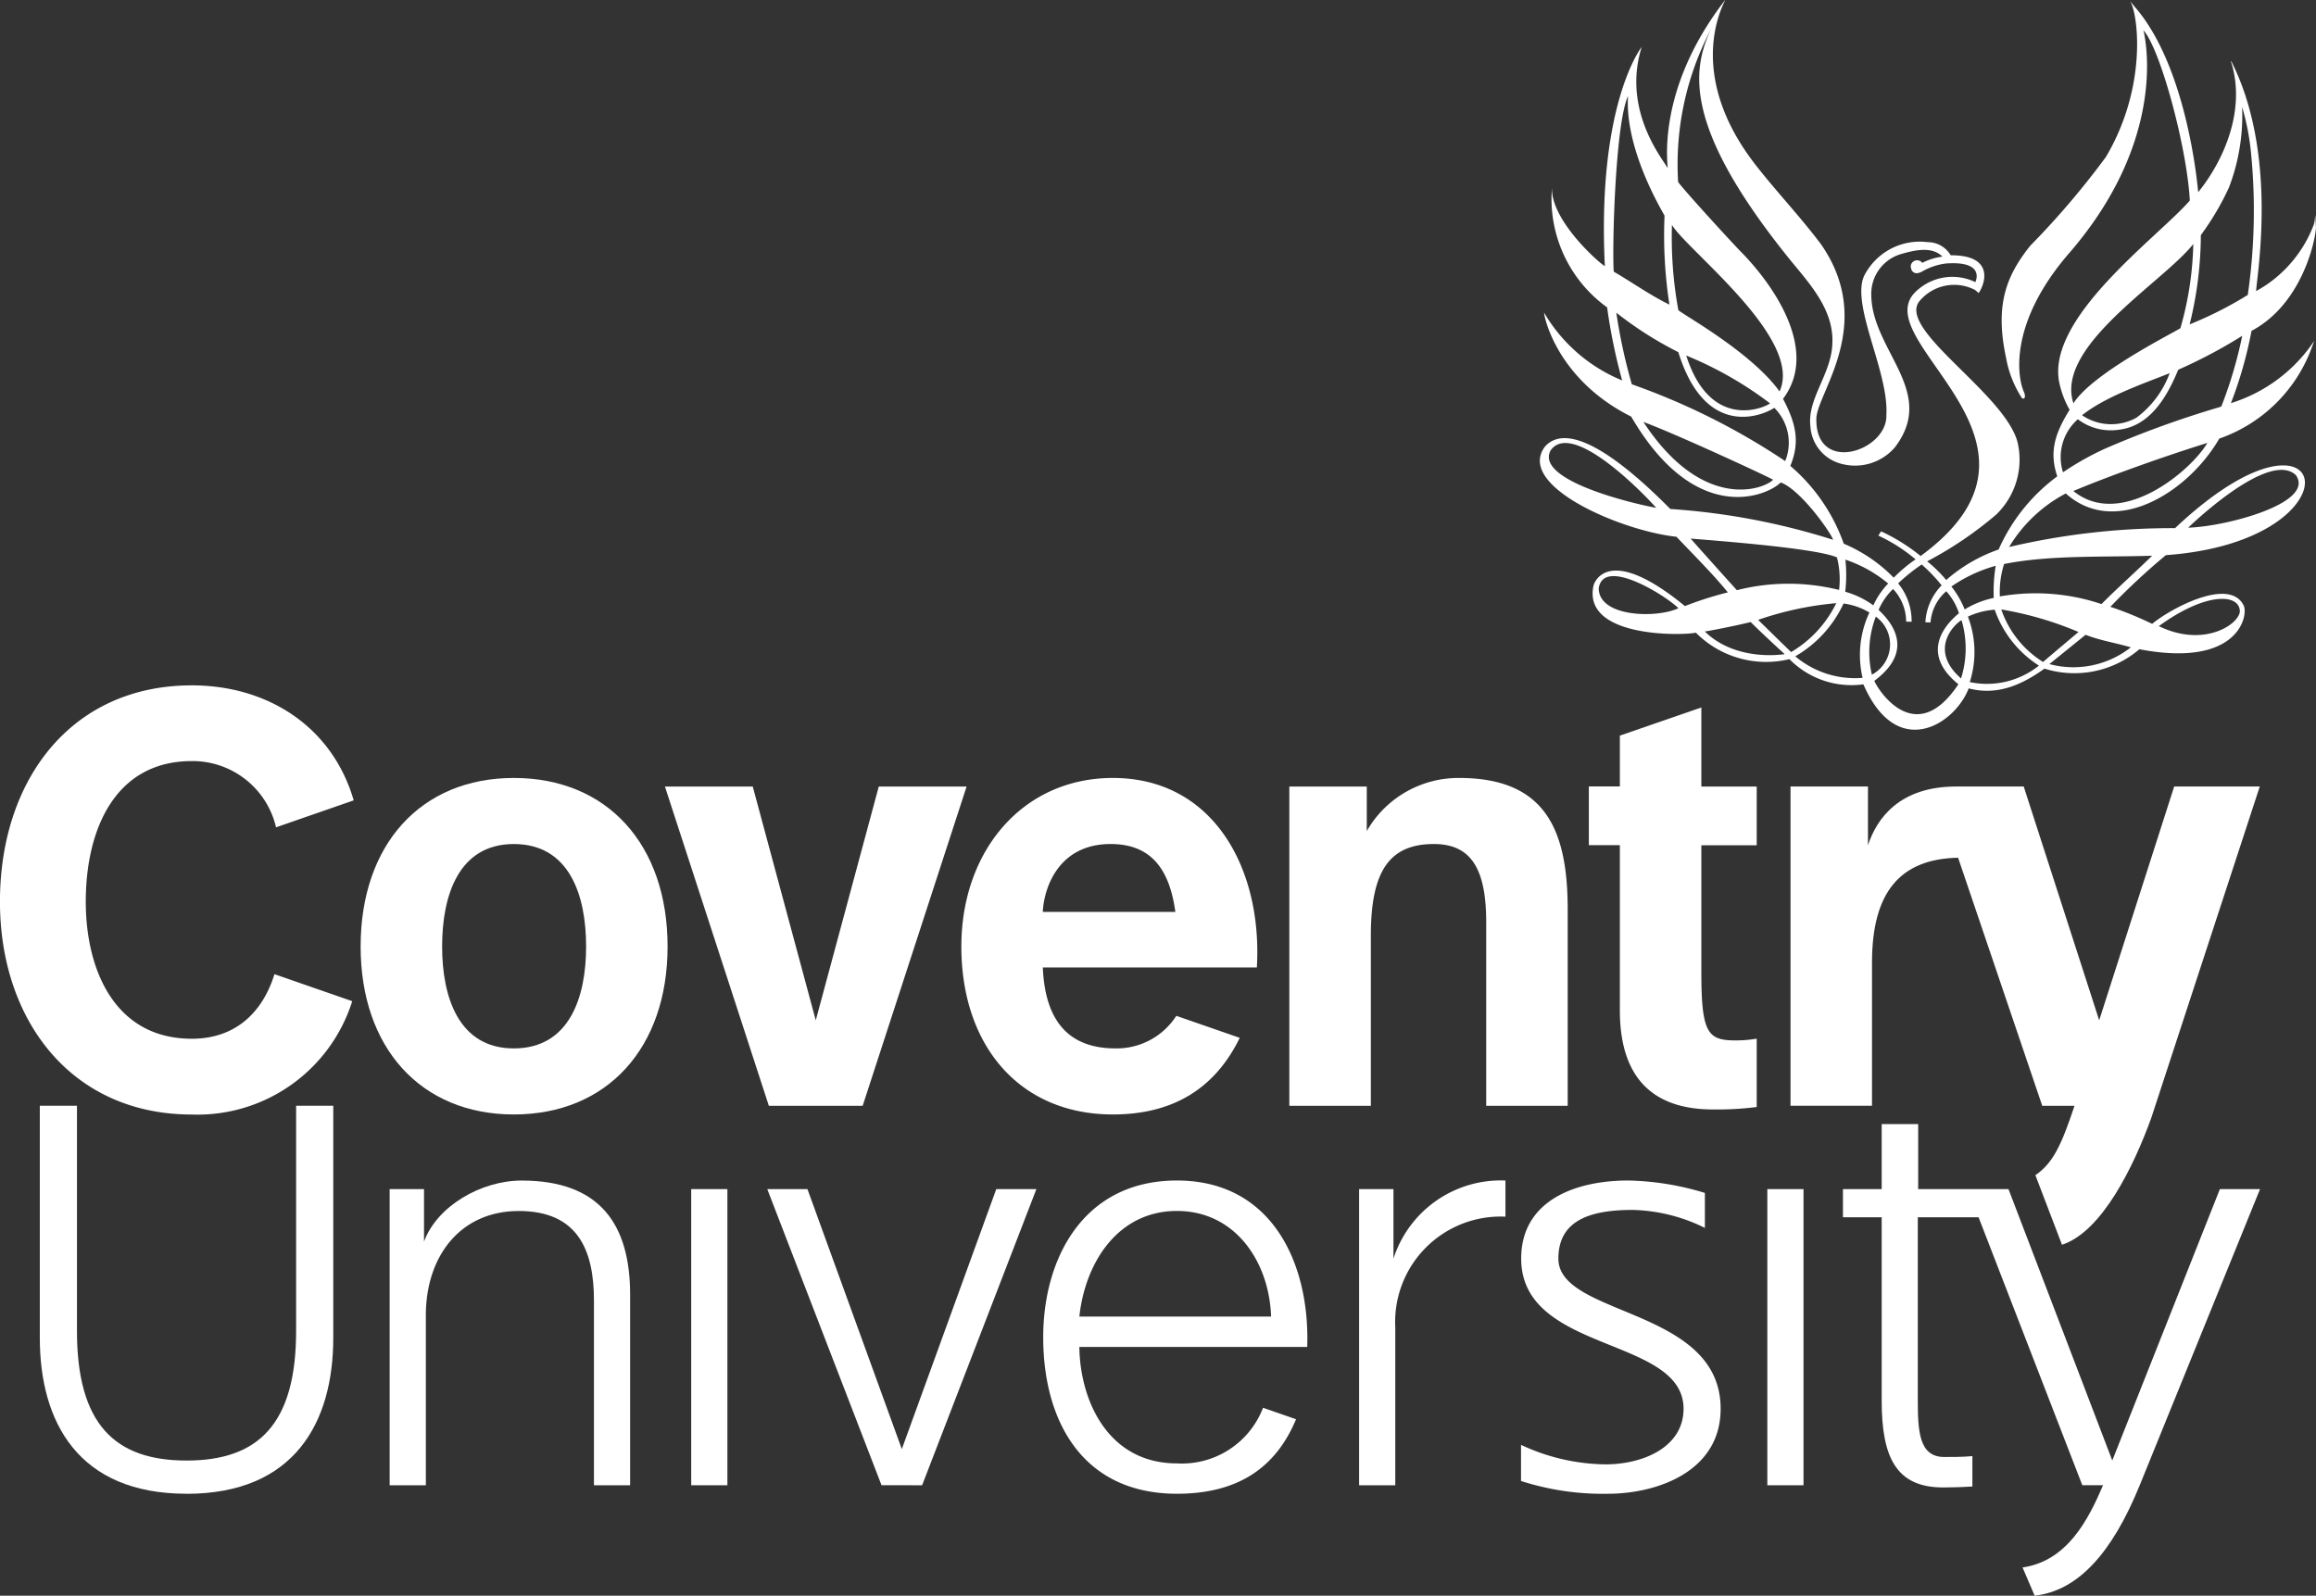
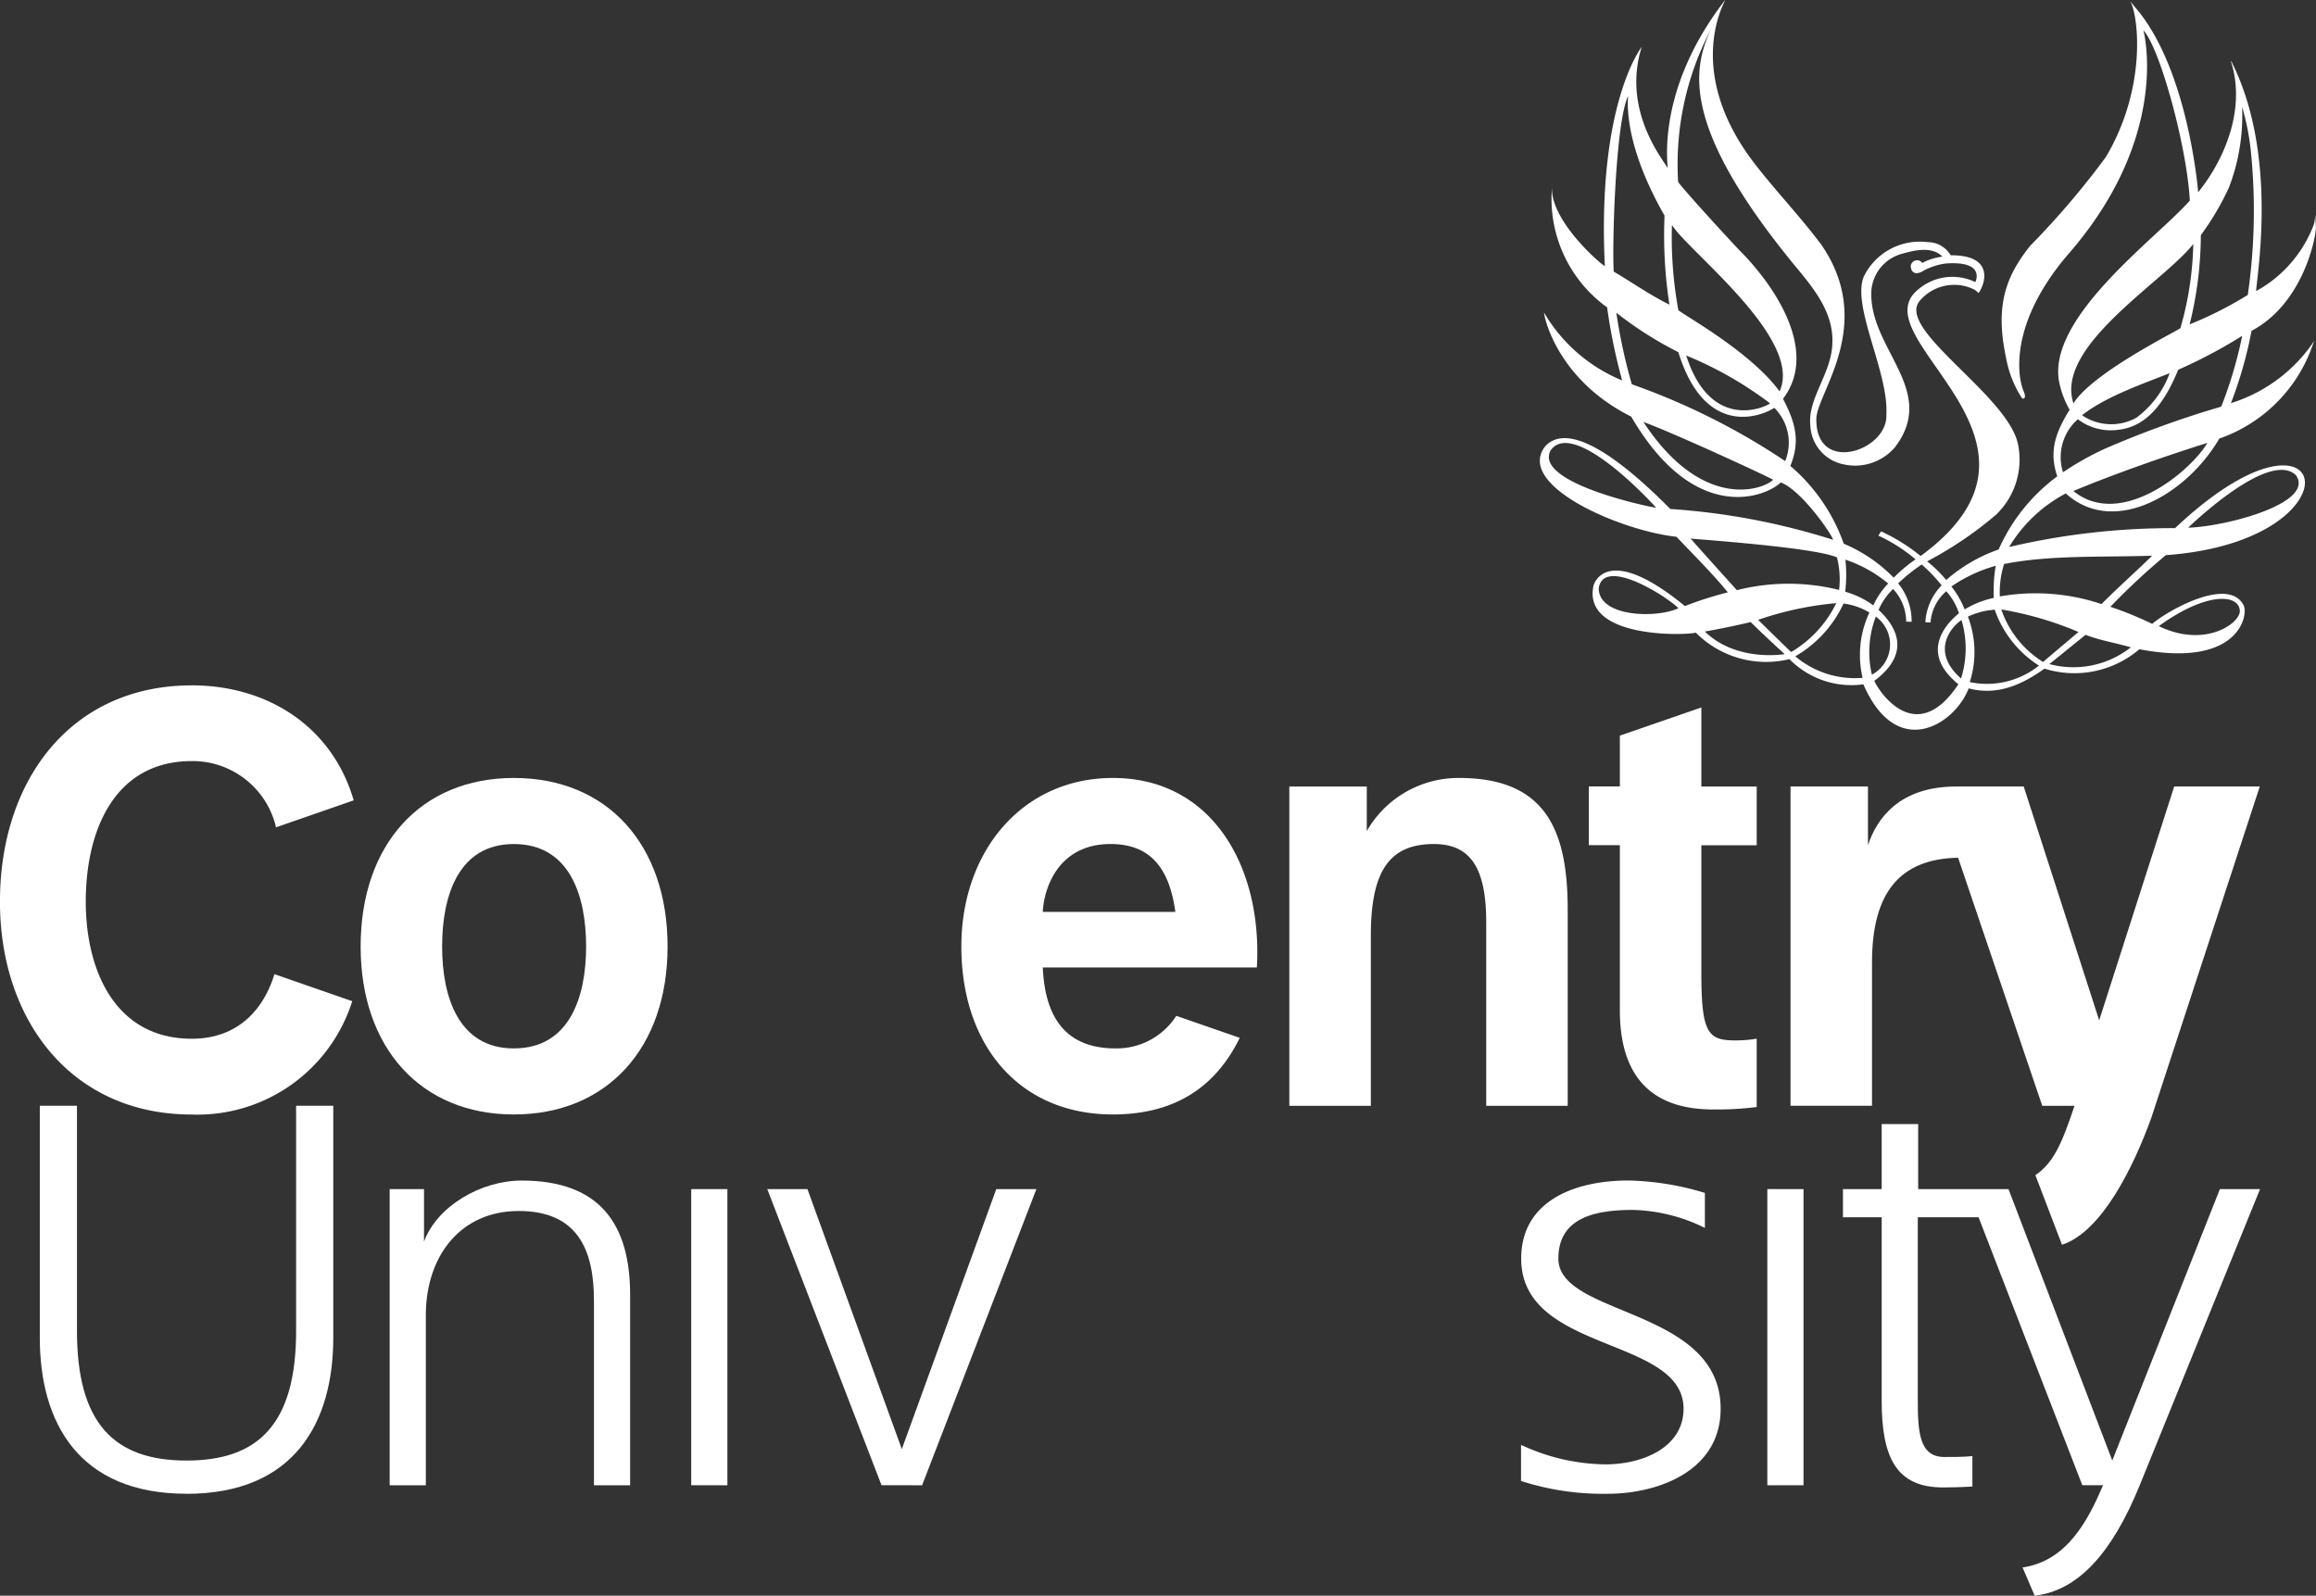
<svg xmlns="http://www.w3.org/2000/svg" width="164.297" height="113.211" viewBox="0 0 164.297 113.211">
  <rect x="0" y="0" width="164.297" height="113.211" fill="#333333" stroke="none" />
  <defs>
    <style>.a{fill:#fff;}</style>
  </defs>
  <g transform="translate(-210 -1125.703)">
    <path class="a" d="M671.515,317.436c-3.909,0-5.085-3.635-5.085-7.229,0-3.633,1.176-7.271,5.085-7.271,3.947,0,5.13,3.639,5.13,7.271,0,3.594-1.182,7.229-5.13,7.229m0-19.188c-6.595,0-10.866,4.729-10.866,11.958,0,7.185,4.271,11.916,10.866,11.916,6.634,0,10.909-4.731,10.909-11.916,0-7.229-4.276-11.958-10.909-11.958" transform="translate(-425.066 882.65)" />
-     <path class="a" d="M720.176,322.18l7.372-22.649h-6.23l-4.47,16.586-4.47-16.586h-6.23l7.371,22.649Z" transform="translate(-448.978 881.976)" />
    <path class="a" d="M623.089,374.8c7.675,0,10.409-5.084,10.409-11.065V347.269h-2.636v15.848c.036,6.757-2.695,9.323-7.773,9.323s-7.809-2.566-7.773-9.323V347.269H612.68v16.462c0,5.981,2.734,11.065,10.409,11.065" transform="translate(-399.856 856.886)" />
    <rect class="a" width="2.566" height="21.011" transform="translate(259.035 1210.068)" />
    <path class="a" d="M732.44,380.742l8.106-21.011H737.7L731,378.177l-6.695-18.447h-2.85l8.106,21.011Z" transform="translate(-457.025 850.337)" />
    <rect class="a" width="2.565" height="21.011" transform="translate(335.375 1210.068)" />
    <path class="a" d="M805.3,321.509V309.418c0-4.6,1.343-6.483,4.476-6.483,2.686,0,3.708,1.84,3.708,5.564v13.01h5.78V307.581c0-5.611-1.55-9.333-7.7-9.333a7.491,7.491,0,0,0-6.553,3.767v-3.158h-5.494v22.653H805.3" transform="translate(-498.052 882.65)" />
    <path class="a" d="M852.286,287.7,846.5,289.7v3.606h-2.2v4.164h2.2v11.717c0,5.489,3.063,7.036,6.608,7.036a22.313,22.313,0,0,0,3.1-.173V311.2a8.65,8.65,0,0,1-1.518.124c-1.954,0-2.409-.525-2.409-4.816v-9.028h3.927v-4.166h-3.927V287.7" transform="translate(-521.587 888.194)" />
    <path class="a" d="M667.558,380.068V367.81c.08-4.109,2.524-7.2,6.591-7.2,4.153,0,5.334,2.726,5.334,6.35v13.11h2.566V366.55c0-5-2.147-8.1-7.694-8.1-2.878,0-5.995,1.808-6.928,4.329v-3.721h-2.437v21.011h2.567" transform="translate(-427.348 851.011)" />
-     <path class="a" d="M812.51,380.067v-11.2a7.479,7.479,0,0,1,7.816-7.855v-2.565a8,8,0,0,0-7.945,5.54v-4.93h-2.437v21.011h2.566" transform="translate(-503.529 851.012)" />
    <path class="a" d="M836.8,363.984c0-2.79,2.389-3.452,5.283-3.452a12.114,12.114,0,0,1,5.111,1.276v-2.482a19.839,19.839,0,0,0-5.423-.881c-3.9,0-7.609,1.5-7.609,5.539,0,6.738,11.518,5.5,11.518,10.655,0,2.725-2.869,3.945-5.541,3.945a14.452,14.452,0,0,1-5.989-1.384v2.563a18.918,18.918,0,0,0,6.167.907c3.429,0,7.994-1.539,7.994-6.031,0-7.2-11.512-6.525-11.512-10.655" transform="translate(-516.249 851.013)" />
    <path class="a" d="M903.343,375.632c-1.962,4.83-4.4,7.5-7.454,7.835l-.858-2c3.175-.465,4.66-3.38,5.711-5.836H899.27l-7.359-19.011H887.6v12.907c0,2.259.079,4.1,1.872,4.1.488,0,1.337.008,2-.063v2.157c-.755.049-1.548.068-2.074.068-3.343,0-4.36-2.144-4.36-6.164V356.622H882.29v-2h2.748v-4.612h2.588v4.612h6.407l7.363,19.256,7.633-19.256h2.849l-8.535,21.011" transform="translate(-541.551 855.446)" />
    <path class="a" d="M901.664,299.527l-5.32,16.588-5.354-16.588h-4.781c-4.028,0-5.634,2.254-6.268,4.164v-4.164h-5.494v22.651h5.781V312.017c0-4.984,1.985-7.352,6.107-7.437l5.97,17.6h2.289c-.9,2.692-1.489,4.047-2.776,4.922l1.888,4.937h0c2.852-.926,5.113-5.619,6.339-9.015l7.693-23.5h-6.072" transform="translate(-537.428 881.977)" />
    <path class="a" d="M626.2,304.882c-.859,2.767-2.809,4.586-5.863,4.586-5.468,0-7.524-4.886-7.524-9.727,0-5.089,2.057-9.973,7.524-9.973a6.08,6.08,0,0,1,5.973,4.7l5.51-1.913c-1.536-5.264-6.136-8.159-11.484-8.159-8.57,0-13.611,6.717-13.611,15.349,0,8.383,5.042,15.1,13.611,15.1a11.511,11.511,0,0,0,11.379-8.042l-5.516-1.916" transform="translate(-396.728 889.932)" />
    <path class="a" d="M761.05,302.935c2.8,0,4.172,1.677,4.6,4.818h-9.405c.085-1.75,1.143-4.818,4.807-4.818m4.664,12.191a5.029,5.029,0,0,1-4.3,2.31c-3.213,0-5-1.8-5.169-5.74h15.184c.411-6.967-3.053-13.448-10.214-13.448-6.392,0-10.749,5.169-10.749,11.958,0,7.013,4.11,11.916,10.749,11.916,4.051,0,7.154-1.654,9-5.436l-4.5-1.561" transform="translate(-472.27 882.65)" />
-     <path class="a" d="M772.2,360.607c4.151,0,6.55,3.625,6.676,7.492h-13.6c.41-3.825,2.728-7.492,6.923-7.492m6.107,13.965a6.161,6.161,0,0,1-6.107,3.945c-4.928,0-6.882-4.517-6.923-8.262H781.44c.2-5.906-2.487-11.808-9.239-11.808-6.677,0-9.49,5.579-9.49,11.118,0,5.978,2.813,11.106,9.49,11.106,4.394,0,7.043-1.911,8.447-5.287h0l-2.339-.813" transform="translate(-478.706 851.011)" />
    <path class="a" d="M885.136,210.818a70.285,70.285,0,0,0-8.05,2.923,20.566,20.566,0,0,0-2.99,1.68,3.574,3.574,0,0,1,1.054-3.763,3.861,3.861,0,0,0,2.9.744c2.166-.248,3.385-2.224,4.22-4.257a35.64,35.64,0,0,0,4.54-2.406,30.368,30.368,0,0,1-1.412,4.831c-.067.159-.011.176-.266.248m-10.3,5.93c2.829-1.178,6.585-2.5,9.506-3.412-1.191,2.029-6.156,6.146-9.506,3.412m6.831-8.358a6.9,6.9,0,0,1-2.352,3.154,3.678,3.678,0,0,1-3.863-.17c1.633-1.3,4.233-2.2,6.216-2.984m1.675-9.163a23.183,23.183,0,0,1-.916,5.973c-.691.43-6.245,3.209-7.587,5.328-1.341-4.051,6.35-8.575,8.5-11.3m.539-.632a19.523,19.523,0,0,0,1.987-3.362,14.289,14.289,0,0,0,.94-5.74,17.585,17.585,0,0,1,.619,3.134,41.777,41.777,0,0,1-.216,10.209,26.582,26.582,0,0,1-4.124,2.088,26.653,26.653,0,0,0,.794-6.328m-3.454,22.742c-1.075,1.059-2.453,2.28-3.594,3.432a14.656,14.656,0,0,0-7.21-.542,6.555,6.555,0,0,1,.3-2.3c3.259-.653,7.042-.472,10.5-.589m-1.509,6.5a6.582,6.582,0,0,1-5.777,1.188l2.566-2.076c1.086.416,2.1.564,3.211.888m-6.224,1.04a7.085,7.085,0,0,1-2.966-3.728,24.213,24.213,0,0,1,5.479,1.6s-1.736,1.459-2.513,2.124m-5.2,1.431a7.03,7.03,0,0,0-.133-4.646,5.416,5.416,0,0,1,1.9-.491,7.72,7.72,0,0,0,3.138,3.967,5.907,5.907,0,0,1-4.9,1.17m-.626-.259c-2.43-2.135-.291-3.987.035-4.134a7.03,7.03,0,0,1-.035,4.134m-6.149.167c2.829-2.11,1.33-4.065.3-5.031a4.62,4.62,0,0,1,1.027-1.483,3.386,3.386,0,0,1,.929,2.318c.138,0,.122,0,.388.008a4.2,4.2,0,0,0-.957-2.723,12.663,12.663,0,0,1,1.672-1.341,11.847,11.847,0,0,1,1.414,1.479,4.07,4.07,0,0,0-1.154,2.62l.366.015a3.225,3.225,0,0,1,1.117-2.216,4.33,4.33,0,0,1,.9,1.559c-.6.5-3.022,2.632-.041,5.038-3.181,4.8-5.928,0-5.958-.244m.1-4.554a2.429,2.429,0,0,1-.279,4.119,7.068,7.068,0,0,1,.279-4.119m-.938,4.345a6.559,6.559,0,0,1-4.775-1.527,8.4,8.4,0,0,0,3.424-3.746,4.74,4.74,0,0,1,1.834.639,7.086,7.086,0,0,0-.483,4.634m-7.411-4.114a23.131,23.131,0,0,1,5.542-1.185,8.172,8.172,0,0,1-3.2,3.469c-.781-.751-2.34-2.284-2.34-2.284m-3.782.825c.263-.028,2.277-.423,3.25-.67.74.732,1.625,1.556,2.413,2.276,0,0-3.411.594-5.663-1.606m-1.005-6.591c2.331.187,8.93.7,10.378,1.332a6.31,6.31,0,0,1,.15,2.311,14.847,14.847,0,0,0-7.25.018s-2.264-2.505-3.279-3.66m10.977,1.493a9.388,9.388,0,0,1,3.035,1.693,5.569,5.569,0,0,0-1.053,1.551,6.251,6.251,0,0,0-1.993-.966,10.3,10.3,0,0,0,.011-2.277m-3.9-6.665c.721-1.758.344-3.09-.525-4.745,2.6-3.433-.692-8.133-3.062-10.51-1.233-1.3-4.15-4.508-4.379-4.883a20.574,20.574,0,0,1,2.321-10.811c-1.323,2.859-1.991,6.894,5.546,16.246,1.335,1.66,3.166,3.533,3.077,5.971-.038,2.2-1.8,3.958-1.56,5.939a2.926,2.926,0,0,0,2.323,2.688,3.72,3.72,0,0,0,3.662-1.19c3.053-3.972-1.649-6.878-1.667-10.842a2.937,2.937,0,0,1,2.183-2.9c.919-.264,2.131-.539,2.863.2a4.387,4.387,0,0,0-1.424.442l.007.019a.455.455,0,0,0-.832.255l.045.194a.4.4,0,0,0,.492.253l.03-.007a1.076,1.076,0,0,0,.3-.13,4.463,4.463,0,0,1,1.647-.538h0c2.848-.2,2.07,1.322,2.07,1.322a3.732,3.732,0,0,0-4.345.8c-3.191,3.564,11.437,10.609.464,18.633a13.253,13.253,0,0,0-2.8-1.748c-.083.108-.13.2-.2.3a11.583,11.583,0,0,1,2.642,1.687,10.155,10.155,0,0,0-1.549,1.3,10.845,10.845,0,0,0-3.545-2.413,12.9,12.9,0,0,0-3.791-5.519m-.363-.342a48.433,48.433,0,0,0-10.88-5.448,38.616,38.616,0,0,1-1.1-5.079,26.008,26.008,0,0,0,4.4,2.8c1.916,6.2,5.974,4.507,6.807,3.949a3.488,3.488,0,0,1,.774,3.777m-10.059-2.774c2.09.757,8.688,3.8,9.2,4.1-.685.706-5.023,2.266-9.2-4.1m-1.089-23.129c-.088,1.151.042,4.027,2.588,8.489a32.273,32.273,0,0,0,.346,6.315c-1.4-.688-2.617-1.562-3.952-2.342-.117-1.783.112-10.517,1.018-12.462m10.07,21.807c-.3.275-4.206,2.05-5.945-3.392a26.186,26.186,0,0,1,5.945,3.392m-6.957-12.656c1.139,1.862,9.354,8.09,7.633,11.81-2.038-2.827-6.986-5.519-7.179-5.769a28.682,28.682,0,0,1-.454-6.042m22.967,24.184a11.192,11.192,0,0,0-.137,2.278,6.441,6.441,0,0,0-2.063.817,6.558,6.558,0,0,0-.943-1.626,10.389,10.389,0,0,1,3.143-1.47m21.293-6.433c1.4,1.962-4.891,3.646-7.638,3.729,0,0,5.707-5.566,7.638-3.729m-3.985,9.535c.213.858-2.359,2.821-5.736,1.178,3.272-2.377,5.566-2.3,5.736-1.178m-45.471-1.495c.323-2.258,4.7.466,5.656,1.4-1.445.711-5.62.679-5.656-1.4m-3.406-9.8c1.428-2.019,5.977,2.406,7.486,4.077-.859-.125-8.711-1.839-7.486-4.077m48.259-3.352a29.367,29.367,0,0,0,1.458-5.123c3.754-1.982,4.614-6.859,4.567-7.389-.078-1.453,0-.649-.147-.154a9.026,9.026,0,0,1-3.013,4.025,8.778,8.778,0,0,1-1.082.693c.089-1.339,1.544-9.794-1.765-16.311l-.021.018c1.06,3.273-.366,6.854-2.323,9.283-.04-.459-.784-8.915-4.512-13.169l-.315-.39c.564.9,1.246,6.054-1.722,11.061a58.674,58.674,0,0,1-5.37,6.3c-1.7,2.134-2.51,4.2-1.713,7.926a7.736,7.736,0,0,0,1.136,2.889c.268.109.228-.232.138-.442-.453-.973-1.14-4.83,3.2-9.848,7.3-8.426,5.272-15.813,5.272-15.813,1.171,1.243,3.087,8.244,3.293,12.076-2.271,2.621-10.459,8.484-9.21,13.131a6.6,6.6,0,0,0,.683,1.715c-1.081,1.732-1.446,3.03-.876,4.721a12.944,12.944,0,0,0-4.16,5.19,11.218,11.218,0,0,0-3.719,2.165,9.368,9.368,0,0,0-1.352-1.326,26.444,26.444,0,0,0,4.9-3.318,5.416,5.416,0,0,0,1.528-5.07c-.828-3.484-8.615-8.063-6.968-10.076a3.2,3.2,0,0,1,3.916-.8v0l.022.015.021.014h0l.237.2c.517-.757,1.047-2.7-1.985-2.677a1.893,1.893,0,0,0-1.635-.933,4.426,4.426,0,0,0-4.521,2.42c-.9,2.121,1.769,6.8,1.592,9.822.113,2.576-5.045,4.289-4.967.273.035-1.8,4.244-6.694.347-12.342-1.456-1.943-3.169-3.748-4.616-5.6-5.281-6.744-2.135-11.75-2.2-11.753-5.154,6.66-3.96,12.163-4.09,11.907-.339-.624-3.24-4.089-1.83-8.577,0,0-3.182,4-2.614,15.555-.551-.335-3.878-3.342-3.749-5.6a9.489,9.489,0,0,0,3.909,8.523,39.938,39.938,0,0,0,1.067,5.183,11.448,11.448,0,0,1-5.523-4.782c-.127-.367.542,4.539,6.165,7.349,4.52,7.756,9.576,5.688,10.611,4.669,1.462.561,3.6,3.64,3.71,4.07a48.789,48.789,0,0,0-11.547-2.185c-2.118-2.132-6.854-6.614-8.873-4.452-2.162,2.781,5.381,6.008,9.308,6.422,1.056,1.118,2.609,2.66,3.646,3.946a24.857,24.857,0,0,0-3.045.972c-5.628-4.614-6.479-1.476-6.479-1.476-.85,3.77,6.41,3.568,7.255,3.363a7.026,7.026,0,0,0,6.639,1.878,6.175,6.175,0,0,0,5.246,1.787c2.392,5.507,6.514,2.81,7.468.287,2.074.545,3.829-.293,5.377-1.4a7.105,7.105,0,0,0,6.734-1.377c7.012,1.345,7.748-2.382,7.4-3.1-1.02-2.083-5.295.288-6.493,1.3a24.663,24.663,0,0,0-2.965-1.21,47.652,47.652,0,0,1,3.936-3.665c14.188-1.021,11.876-12.5.652-1.916a50.751,50.751,0,0,0-11.772,1.338,10.282,10.282,0,0,1,4.021-3.8c3.458,3.118,8.622.01,10.891-3.892a10.748,10.748,0,0,0,6.566-6.475l.168-.458a11.039,11.039,0,0,1-5.913,4.419" transform="translate(-517.747 943.79)" />
  </g>
</svg>